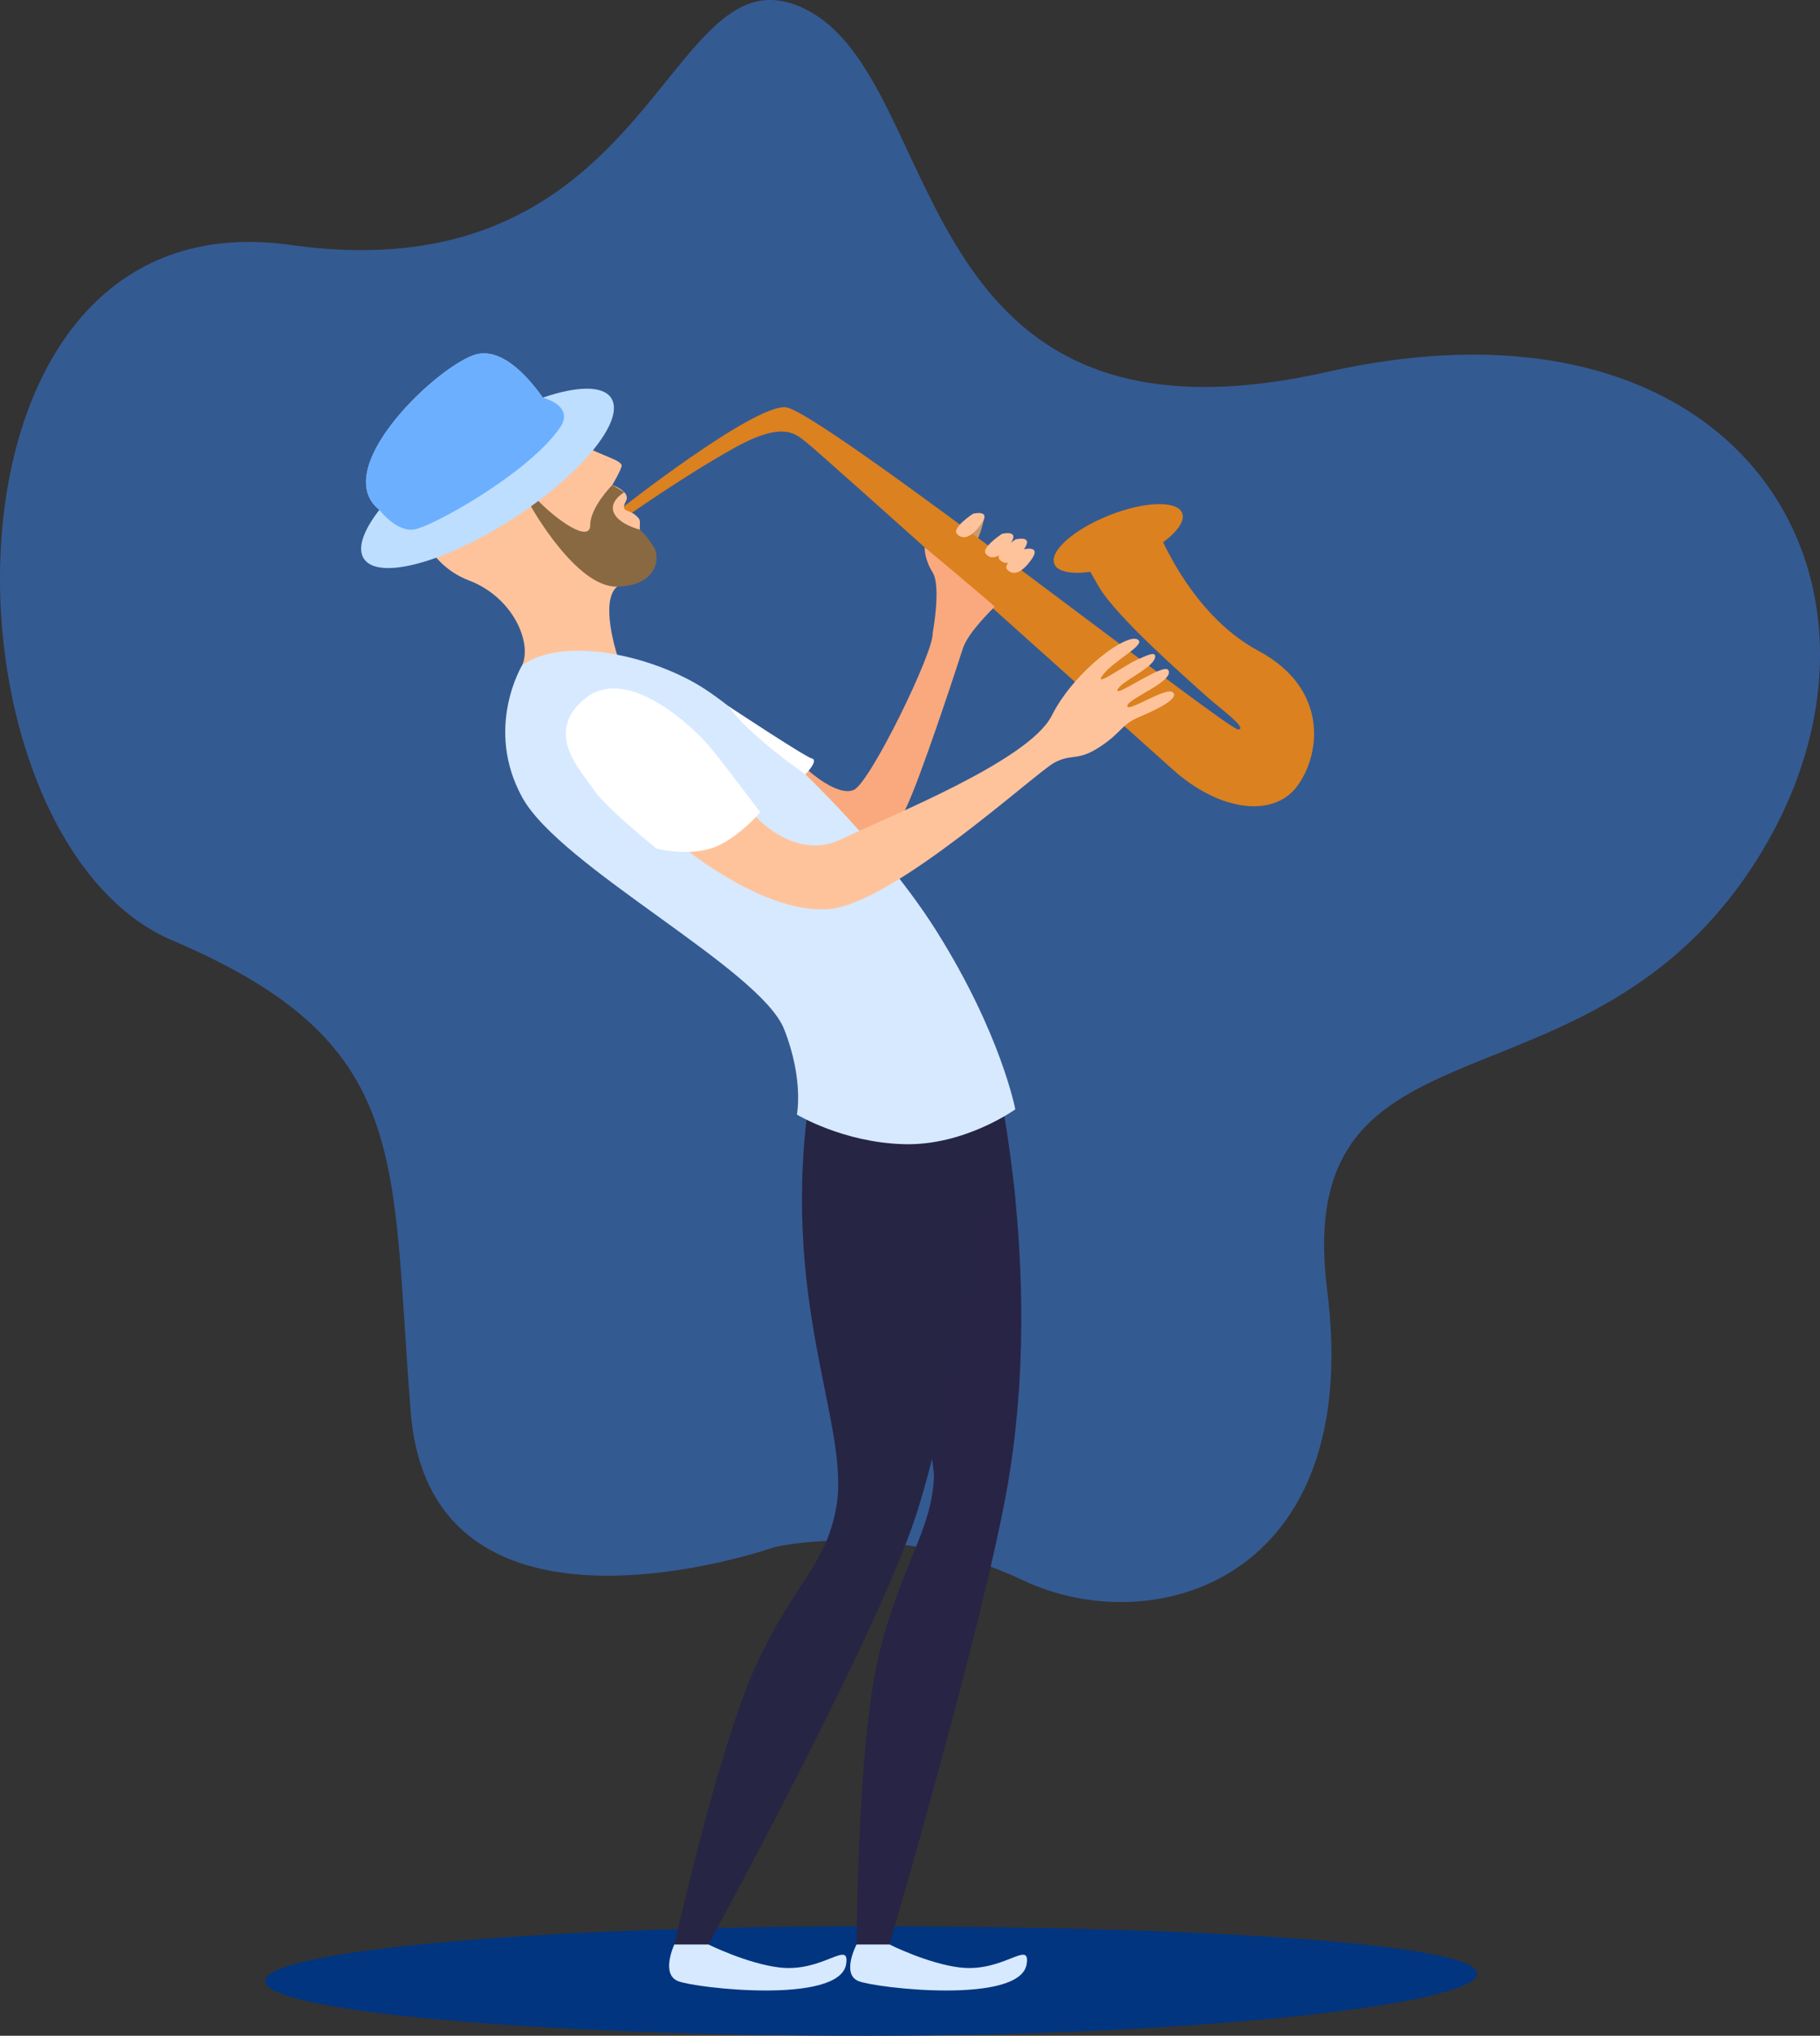
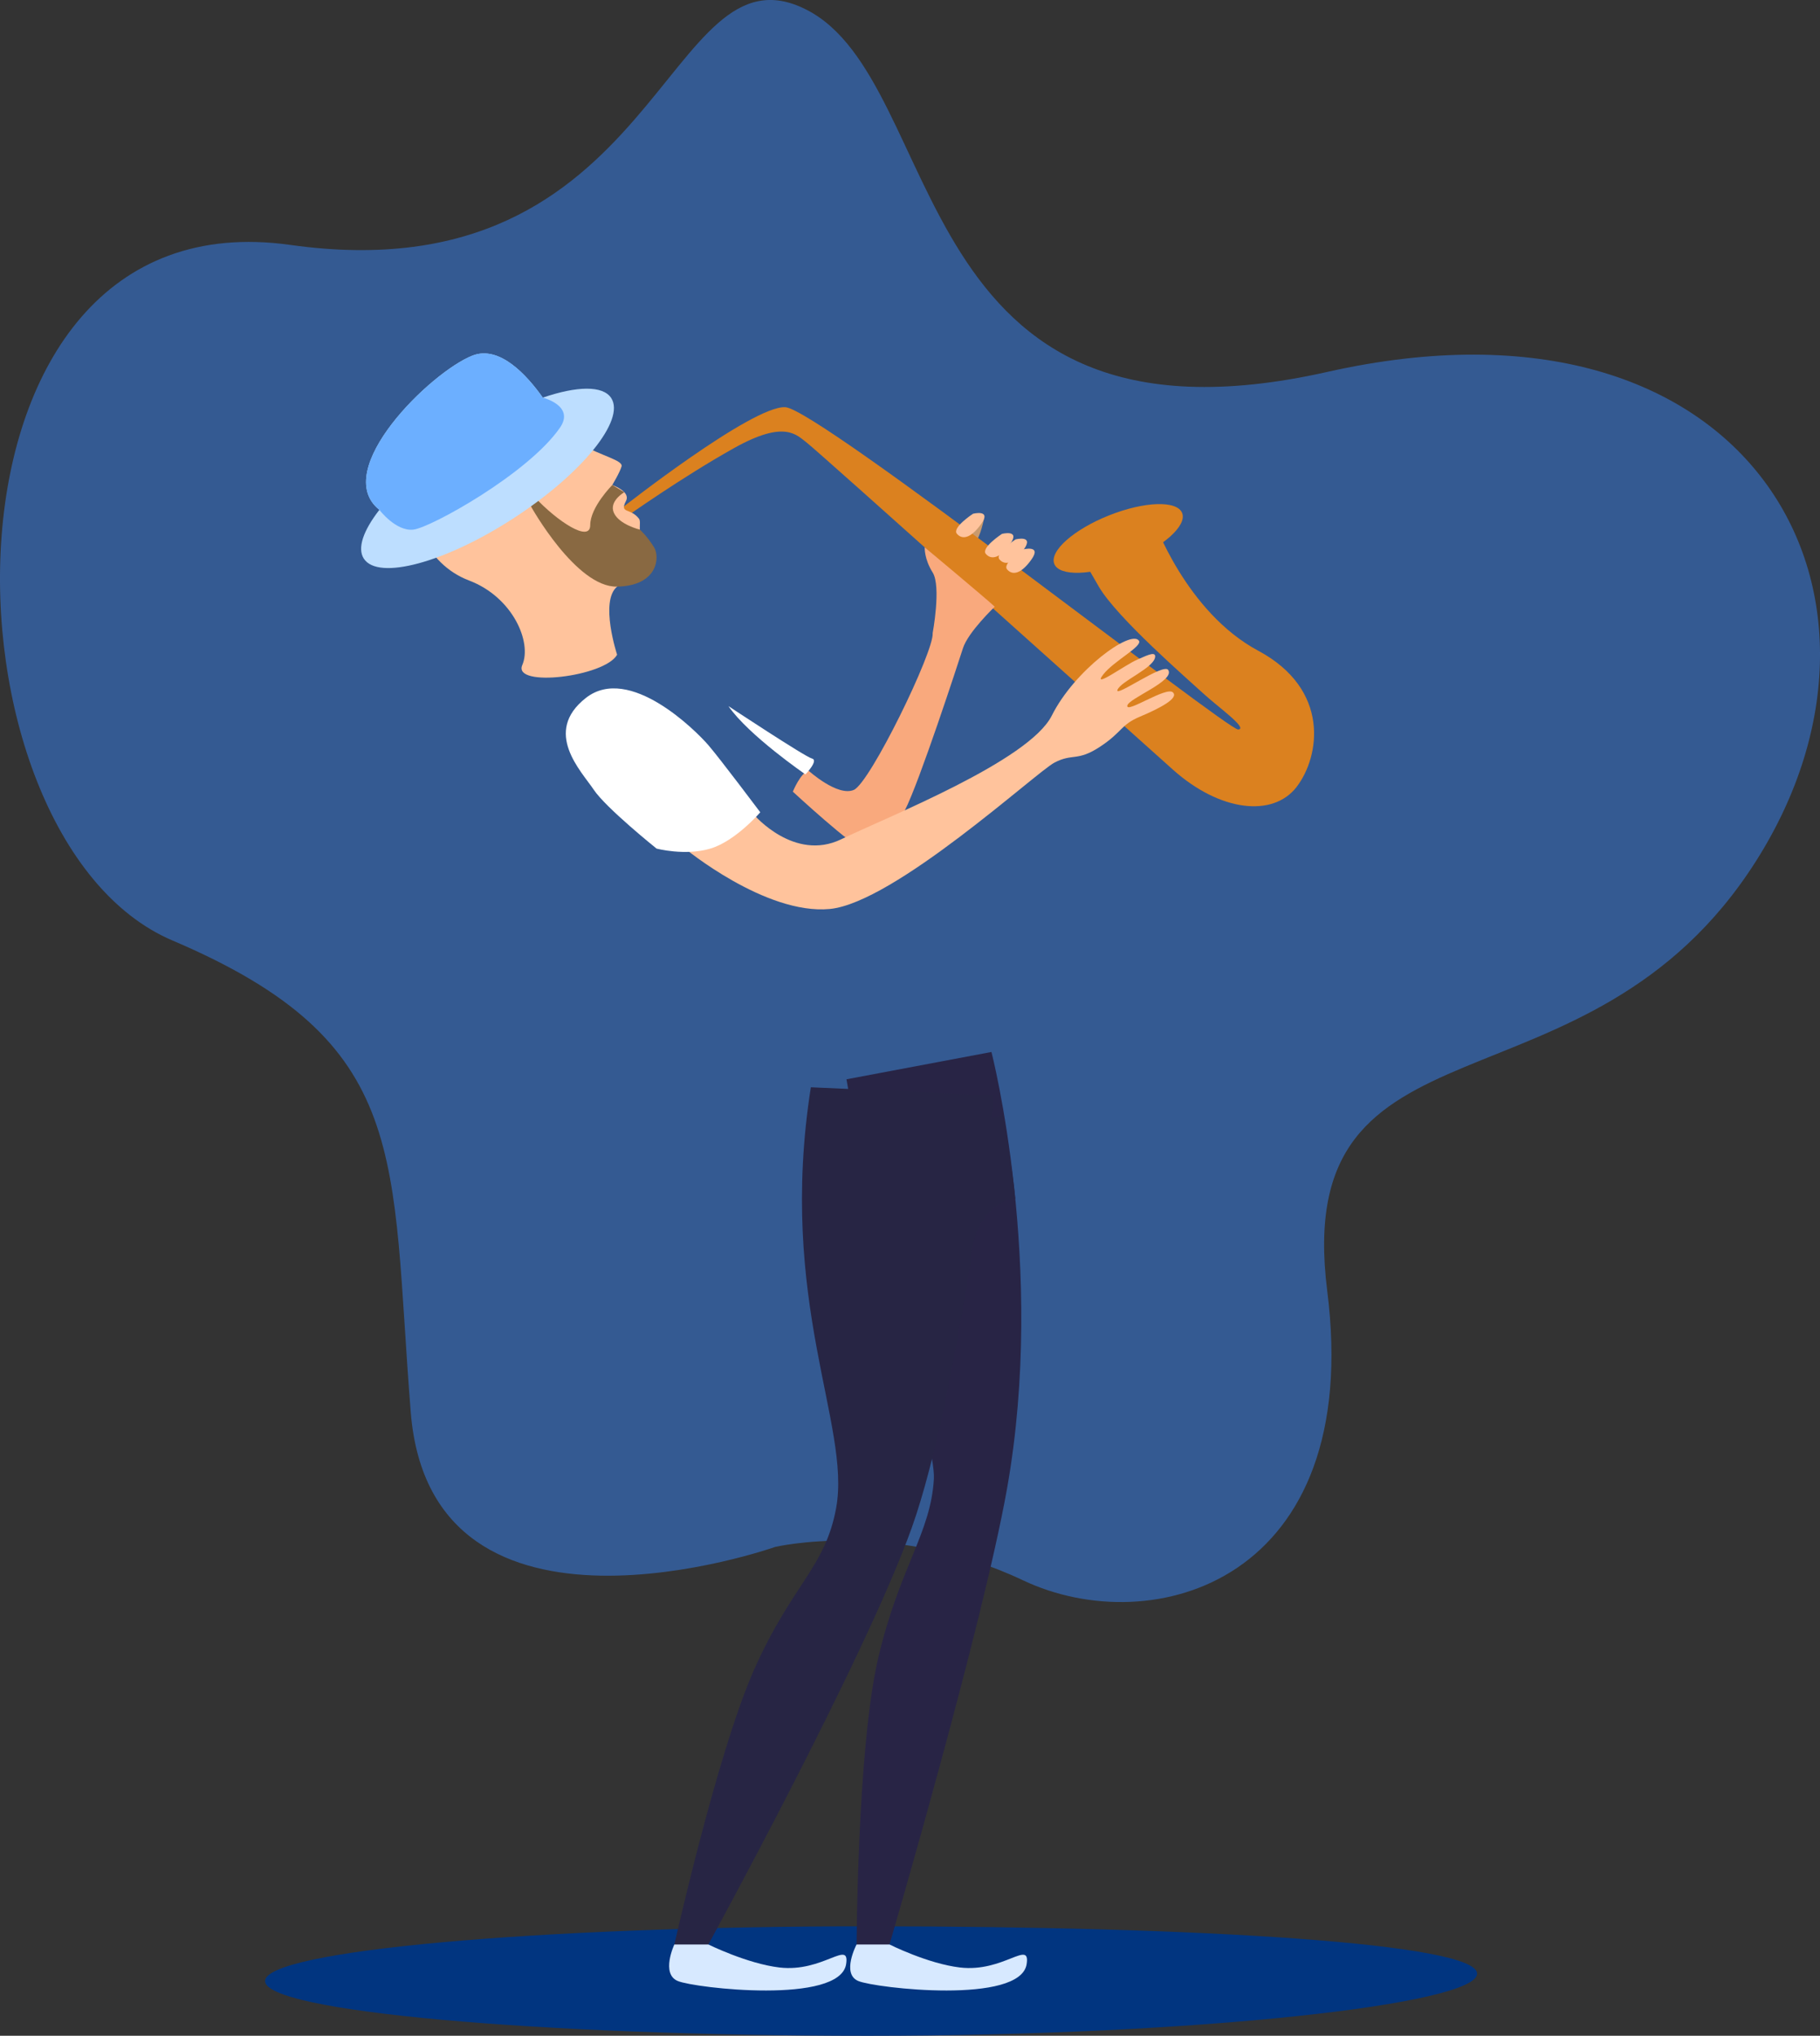
<svg xmlns="http://www.w3.org/2000/svg" id="Layer_2" viewBox="0 0 1245.6 1392.93" aria-labelledby="musician">
  <rect x="0" y="0" width="1245.6" height="1392.93" fill="#333333" stroke="none" />
  <title id="musician">Musician graphic</title>
  <defs>
    <style>.cls-1{fill:#f9a97d;}.cls-2{fill:#fff;}.cls-3{fill:#ffc39c;}.cls-4{fill:#d7e9ff;}.cls-5{fill:#bddeff;}.cls-6{fill:#db811f;}.cls-7{fill:#c99a6d;}.cls-8{fill:#6eacbb;}.cls-9{fill:#896942;}.cls-10{fill:#6cafff;}.cls-11{fill:#272544;}.cls-12{fill:#282445;}.cls-13{fill:#013580;fill-rule:evenodd;}.cls-14{fill:#3683f2;opacity:.5;}</style>
  </defs>
  <g id="Layer_1-2">
    <path class="cls-13" d="M593.97,1318.01c227.85,0,416.98,11.73,416.98,32.42s-189.14,42.51-416.98,42.51-412.55-16.77-412.55-37.46,184.71-37.47,412.55-37.47Z" />
    <path class="cls-14" d="M530.44,1058.47s-235.3,83.09-249.33-92.29c-14.03-175.38,1.75-252.54-163.1-322.69C-46.84,573.34-55.61,131.86,198.68,167.58,452.98,203.3,454.42-42.72,551.76,6.55c97.34,49.27,66.61,313.16,356.59,247.94,289.98-65.22,409.23,152.24,293.49,334.63-115.75,182.39-318.65,95.51-293.49,294.16,25.16,198.65-119.4,240.04-208.14,198.03-88.74-42-169.77-22.85-169.77-22.85Z" />
    <g>
      <path class="cls-7" d="M673.76,353.41s-2.79,15.21-6.67,17.59c-3.87,2.38-5.66-8.8-5.66-8.8l12.33-8.8Z" />
      <path class="cls-6" d="M425.39,347.75s89.41-70.33,112.06-69.14c22.65,1.19,302.8,221.14,309.95,220.54,7.15-.6-13.71-15.29-23.84-24.63-10.13-9.34-59.01-51.66-71.53-73.12-12.52-21.46-13.71-24.44-13.71-24.44l51.26-20.86s22.05,62.64,71.53,89.14c49.47,26.5,42.32,72.39,26.23,93.26-16.09,20.86-52.33,16.97-84.64-11.92-32.31-28.89-243.19-218.16-250.34-223.52-7.15-5.36-14.9-16.09-50.07,3.58s-73.48,46.78-73.48,46.78l-3.41-5.65Z" />
      <path class="cls-1" d="M553.43,527.36s19.78,17.89,30.91,13.12c11.13-4.77,55.1-94.97,53.97-107.29,0,0,5.96-31.93,0-41.47-5.96-9.54-5.44-17.23-5.44-17.23,0,0,44.36,37.07,47.93,40.64,0,0-18.18,17.27-21.76,28.4-3.29,10.24-29.78,91.44-39.73,110.89-9.94,19.45-22.66,26.2-28.62,26.2s-48.08-38.94-48.08-38.94c0,0,5.34-13.13,10.81-14.31Z" />
      <path class="cls-3" d="M422.34,447.96s-12.05-36.63,0-46.56c12.66-10.44,27.73-22.59,18.55-31.56-5.17-5.05-1.66-12.44-3.58-14.93-5.96-7.75-13.5-3.12-8.85-12.24,3.28-6.43-9.43-10.81-9.43-10.81,0,0,5.16-8.55,6.36-12.72s-13.71-7.15-28.61-15.5c-14.9-8.34-20.86-25.63-46.49-27.42-25.63-1.79-54.84,6.56-64.37,41.13-9.54,34.57,5.36,68.55,35.17,79.87,29.8,11.33,43.12,42.19,36.36,57.82-6.76,15.63,56.51,8.05,64.9-7.08Z" />
      <path class="cls-9" d="M363.38,346.48s30.87,55.52,58.96,54.92c28.09-.6,29.34-20.38,25.31-26.91-4.85-7.85-9.74-12.12-9.74-12.12,0,0-13.99-3.33-17.72-11.36-3.73-8.03,7.08-14.22,7.08-14.22l-8.22-4.93s-15.1,15.12-15.1,27.43-22.65-2.6-38.15-19.29c-15.5-16.69-2.41,6.47-2.41,6.47Z" />
      <path class="cls-12" d="M579.33,738.48l99.22-18.69s37.72,146.53,10.65,298.81c-16.84,94.75-80.42,311.84-80.42,311.84l-22.56,4s.28-138.38,14.93-200.43c14.66-62.05,35.89-84.95,38-122.24,1.39-24.5-42.37-168.97-59.82-273.28Z" />
      <path class="cls-11" d="M554.94,743.94l125.23,5.6s-23.74,204.99-56.1,295.62c-32.37,90.63-141.45,289.28-141.45,289.28l-22.46,2.02s30.12-135.93,56.02-194.2c25.89-58.26,48.7-69.7,56.1-110.62,10.26-56.7-40.39-140.7-17.34-287.69Z" />
      <path class="cls-11" d="M694.86,820.23s-19.79,.69-28.2,27.77c-8.41,27.07-9.78-75.31-9.78-75.31l29.58-10.07s6.66,37.82,8.4,57.62Z" />
-       <path class="cls-4" d="M357.44,455.04s-26.23,42.92,0,90.6c26.23,47.68,162.88,117.23,179.21,158.56,13.6,34.42,8.74,58.41,8.74,58.41,0,0,31.39,19.08,73.12,20.27,41.72,1.19,76.35-23.84,76.35-23.84,0,0-9.59-51.27-53.7-121.6-44.11-70.33-128.75-147.82-162.13-168.09-33.38-20.27-91.79-34.57-121.6-14.31Z" />
      <path class="cls-3" d="M516.13,557.57s27.5,32.19,59.58,16.69c32.08-15.5,128.64-53.65,144.14-84.64,15.5-31,54.04-59.01,59.61-51.26,2.76,3.85-17.18,13.83-24.44,23.18-8.13,10.47,15.64-7.05,23.4-10.23,4.71-1.93,12.17-6.07,12.17-2.23,0,7.75-23.84,17.03-25.83,23.05-1.79,5.42,31.59-18.75,34.77-13.71,4.77,7.55-27.3,19.43-28.01,24.44-.8,5.56,26.62-13.31,31.19-9.14,4.4,4.02-9.34,11.09-22.65,16.69-13.21,5.56-11.92,10.53-27.42,20.67-15.5,10.13-18.48,4.17-30.99,10.73-12.52,6.56-109.67,95.97-153.78,100.14-44.11,4.17-99.54-41.72-99.54-41.72,0,0,23.45-3.58,34.97-11.13,7.11-4.66,12.85-11.52,12.85-11.52Z" />
      <path class="cls-2" d="M498.52,483.13s52.44,34.7,57.21,35.89c4.77,1.19-4.48,10.83-4.48,10.83,0,0-38.81-26.59-52.73-46.73Z" />
      <path class="cls-6" d="M809.05,351.01c3.47,8.72-13.3,23.58-37.47,33.2-24.16,9.62-46.56,10.35-50.03,1.63-3.47-8.72,13.3-23.58,37.47-33.2,24.16-9.62,46.56-10.35,50.03-1.63Z" />
      <path class="cls-3" d="M665.93,351.52s-14.6,9.54-11.03,13.71c3.58,4.17,9.54,3.28,16.69-6.85,7.15-10.13-5.66-6.85-5.66-6.85Z" />
      <path class="cls-3" d="M685.74,365.29s-14.6,9.54-11.03,13.71c3.58,4.17,9.54,3.28,16.69-6.85s-5.66-6.85-5.66-6.85Z" />
      <path class="cls-3" d="M695.07,369.06s-14.6,9.54-11.03,13.71c3.58,4.17,9.54,3.28,16.69-6.85,7.15-10.13-5.66-6.85-5.66-6.85Z" />
      <path class="cls-3" d="M700.3,375.91s-14.6,9.54-11.03,13.71c3.58,4.17,9.54,3.28,16.69-6.85,7.15-10.13-5.66-6.85-5.66-6.85Z" />
      <path class="cls-5" d="M418.33,272.38c-5.7-8.79-23.64-8.26-46.84-.31-10.88-15.38-29.63-36-48.15-28.75-28.54,11.17-97.53,78.57-63.69,105.53,0,0,0,0,0,0-10.93,14.03-15.32,26.19-10.65,33.39,9.8,15.1,55.64,2.74,102.4-27.6,46.76-30.34,76.72-67.18,66.92-82.27Z" />
      <path class="cls-4" d="M586.24,1330.44s-10.61,20.13,1.21,25.03c11.82,4.89,110.94,16.25,115.19-11.62,2.6-17.06-15.88,5.89-45.68,2.35-22.07-2.62-48.18-15.75-48.18-15.75h-22.54Z" />
      <path class="cls-4" d="M461.52,1330.44s-9.44,20.13,2.38,25.03c11.82,4.89,110.94,16.25,115.19-11.62,2.6-17.06-15.88,5.89-45.68,2.35-22.07-2.62-48.61-15.75-48.61-15.75h-23.28Z" />
      <path class="cls-2" d="M449.34,580.62s19.56,5.17,36.85,0c17.29-5.17,34.13-24.84,34.13-24.84,0,0-27.31-36.36-35.49-45.9-8.18-9.54-54.08-55.72-83.88-32.33-29.8,23.39-2.98,50.21,5.36,62.73,8.34,12.52,43.03,40.34,43.03,40.34Z" />
      <g>
        <path class="cls-8" d="M258.02,351.01l1.63-2.16c-.57,.73-1.1,1.44-1.63,2.16h0Z" />
        <path class="cls-10" d="M323.33,243.32c-28.54,11.17-97.53,78.57-63.69,105.53,0,0,0,0,0,0,0,0,11.39,15.02,23.39,13.51,12.01-1.5,78.4-38.27,100.18-69.69,10.47-15.1-11.75-20.61-11.75-20.61-10.88-15.38-29.63-36-48.15-28.75Z" />
      </g>
    </g>
  </g>
</svg>